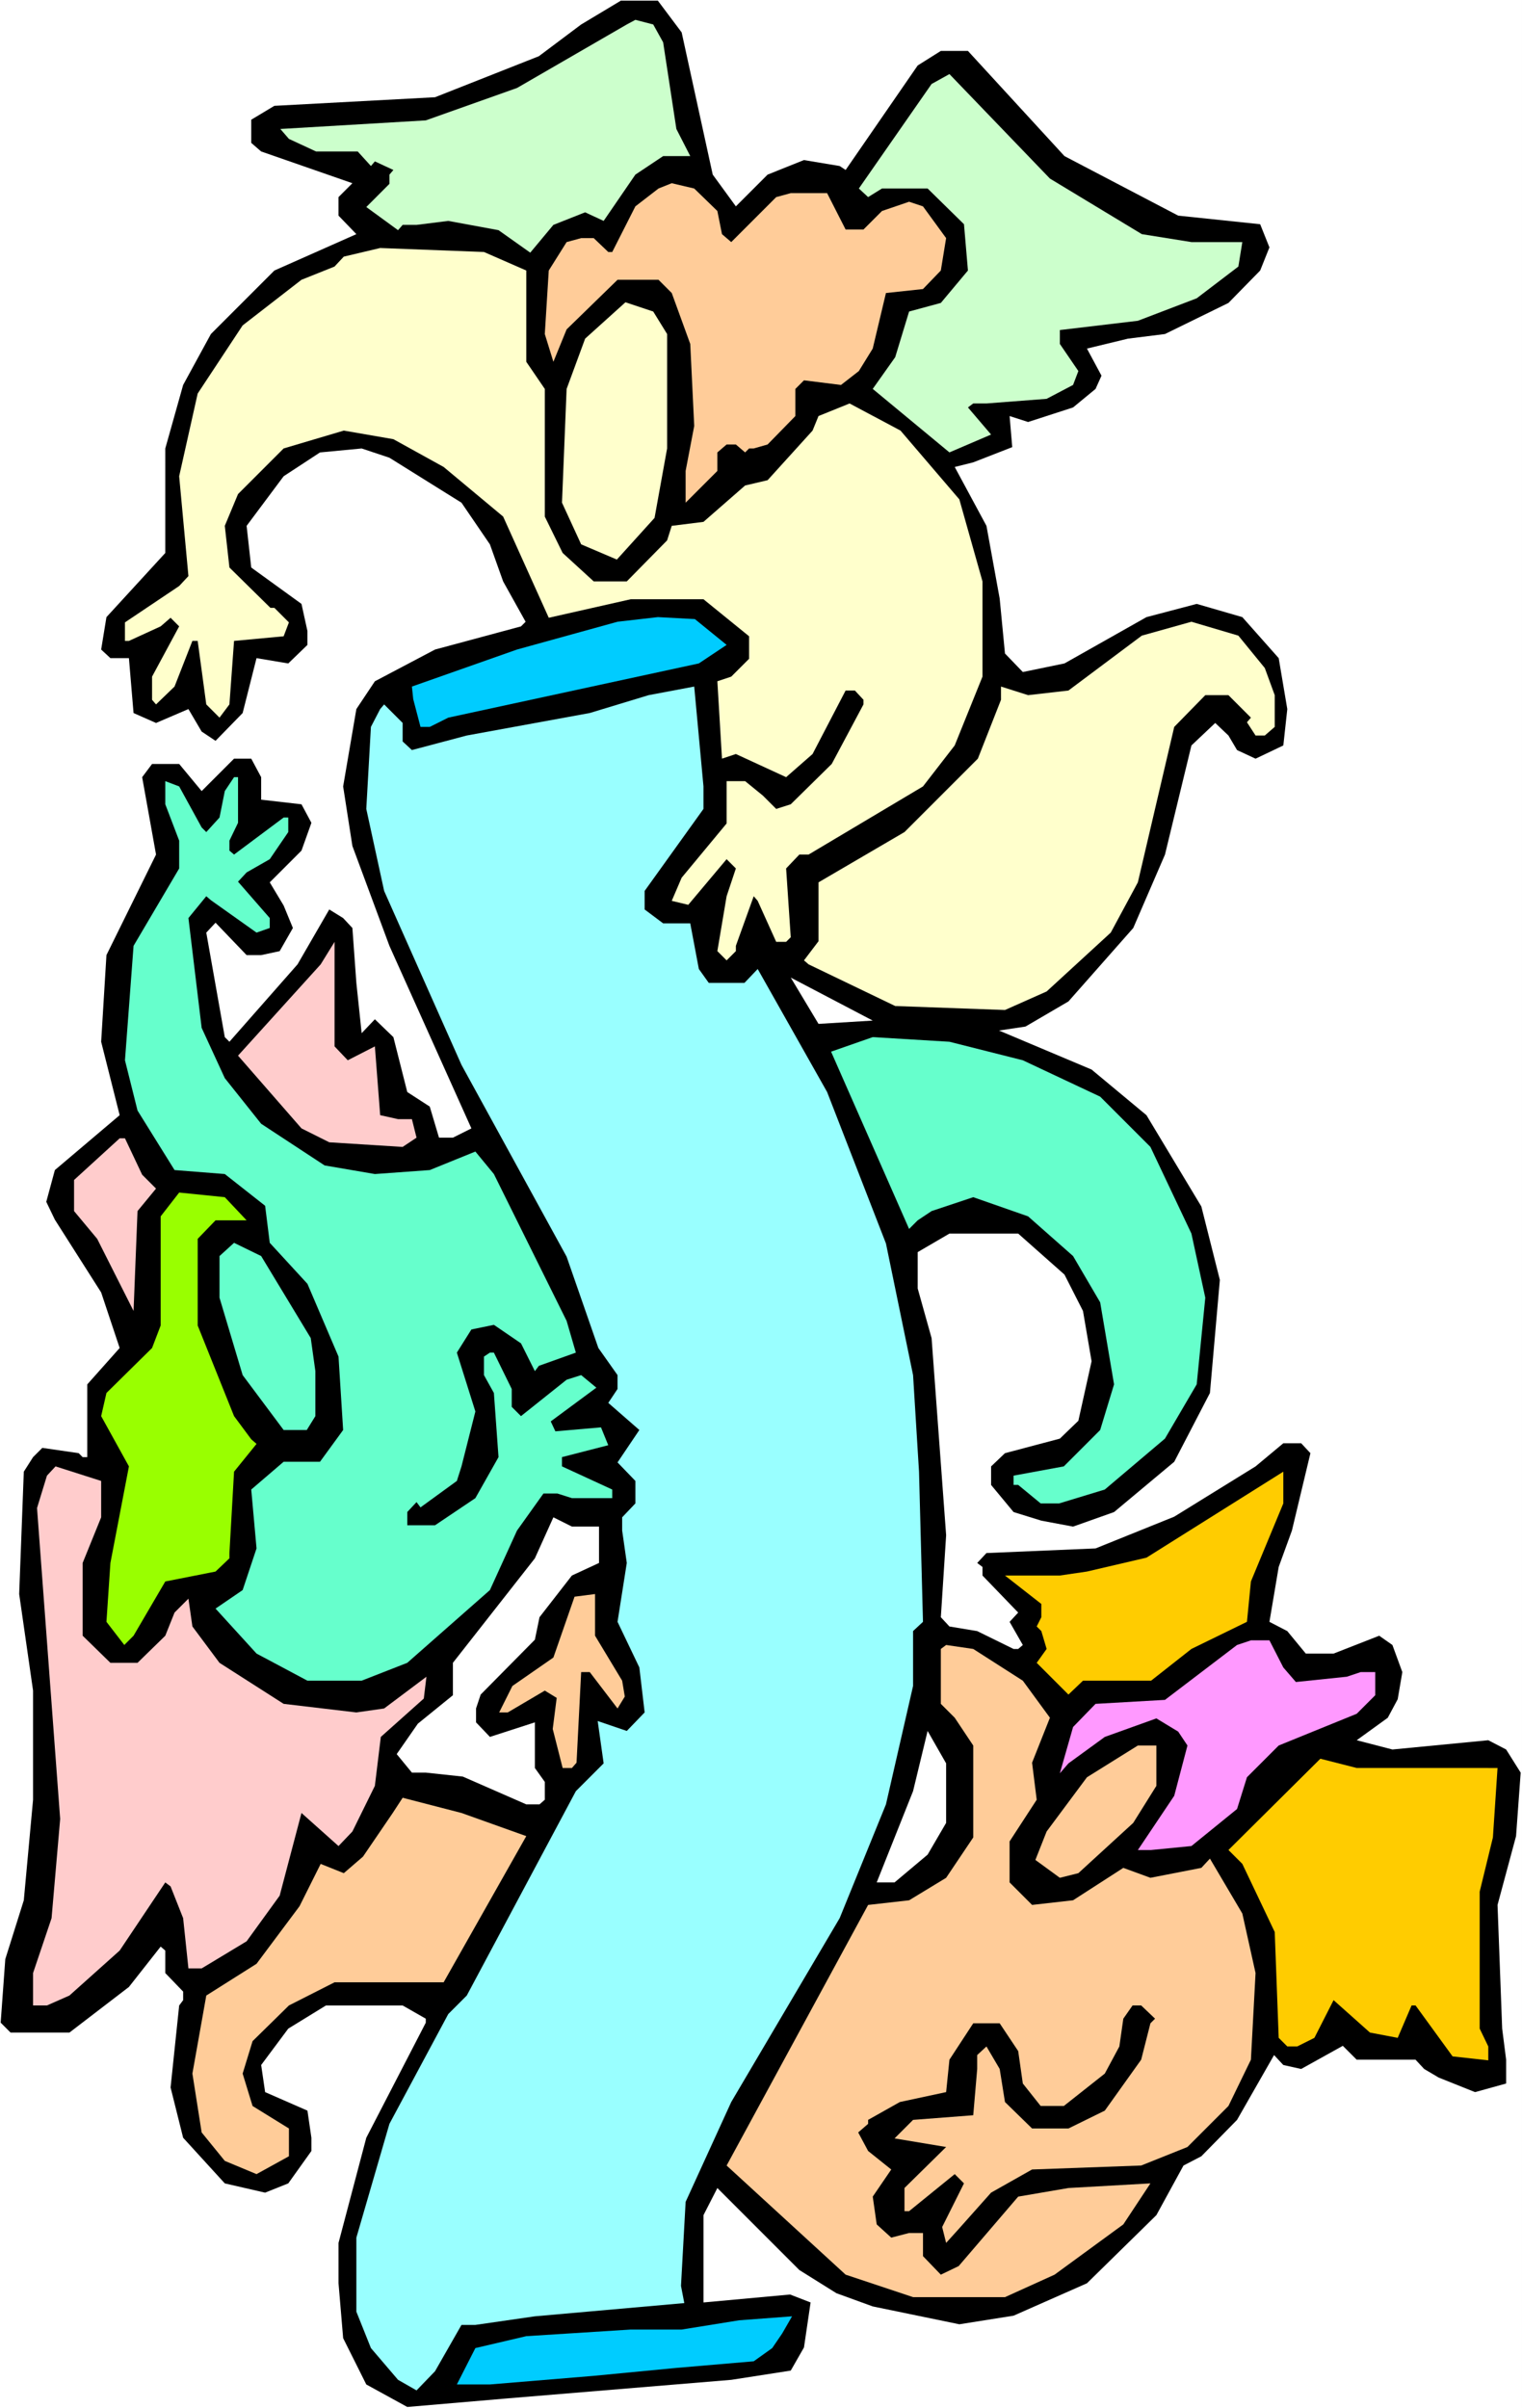
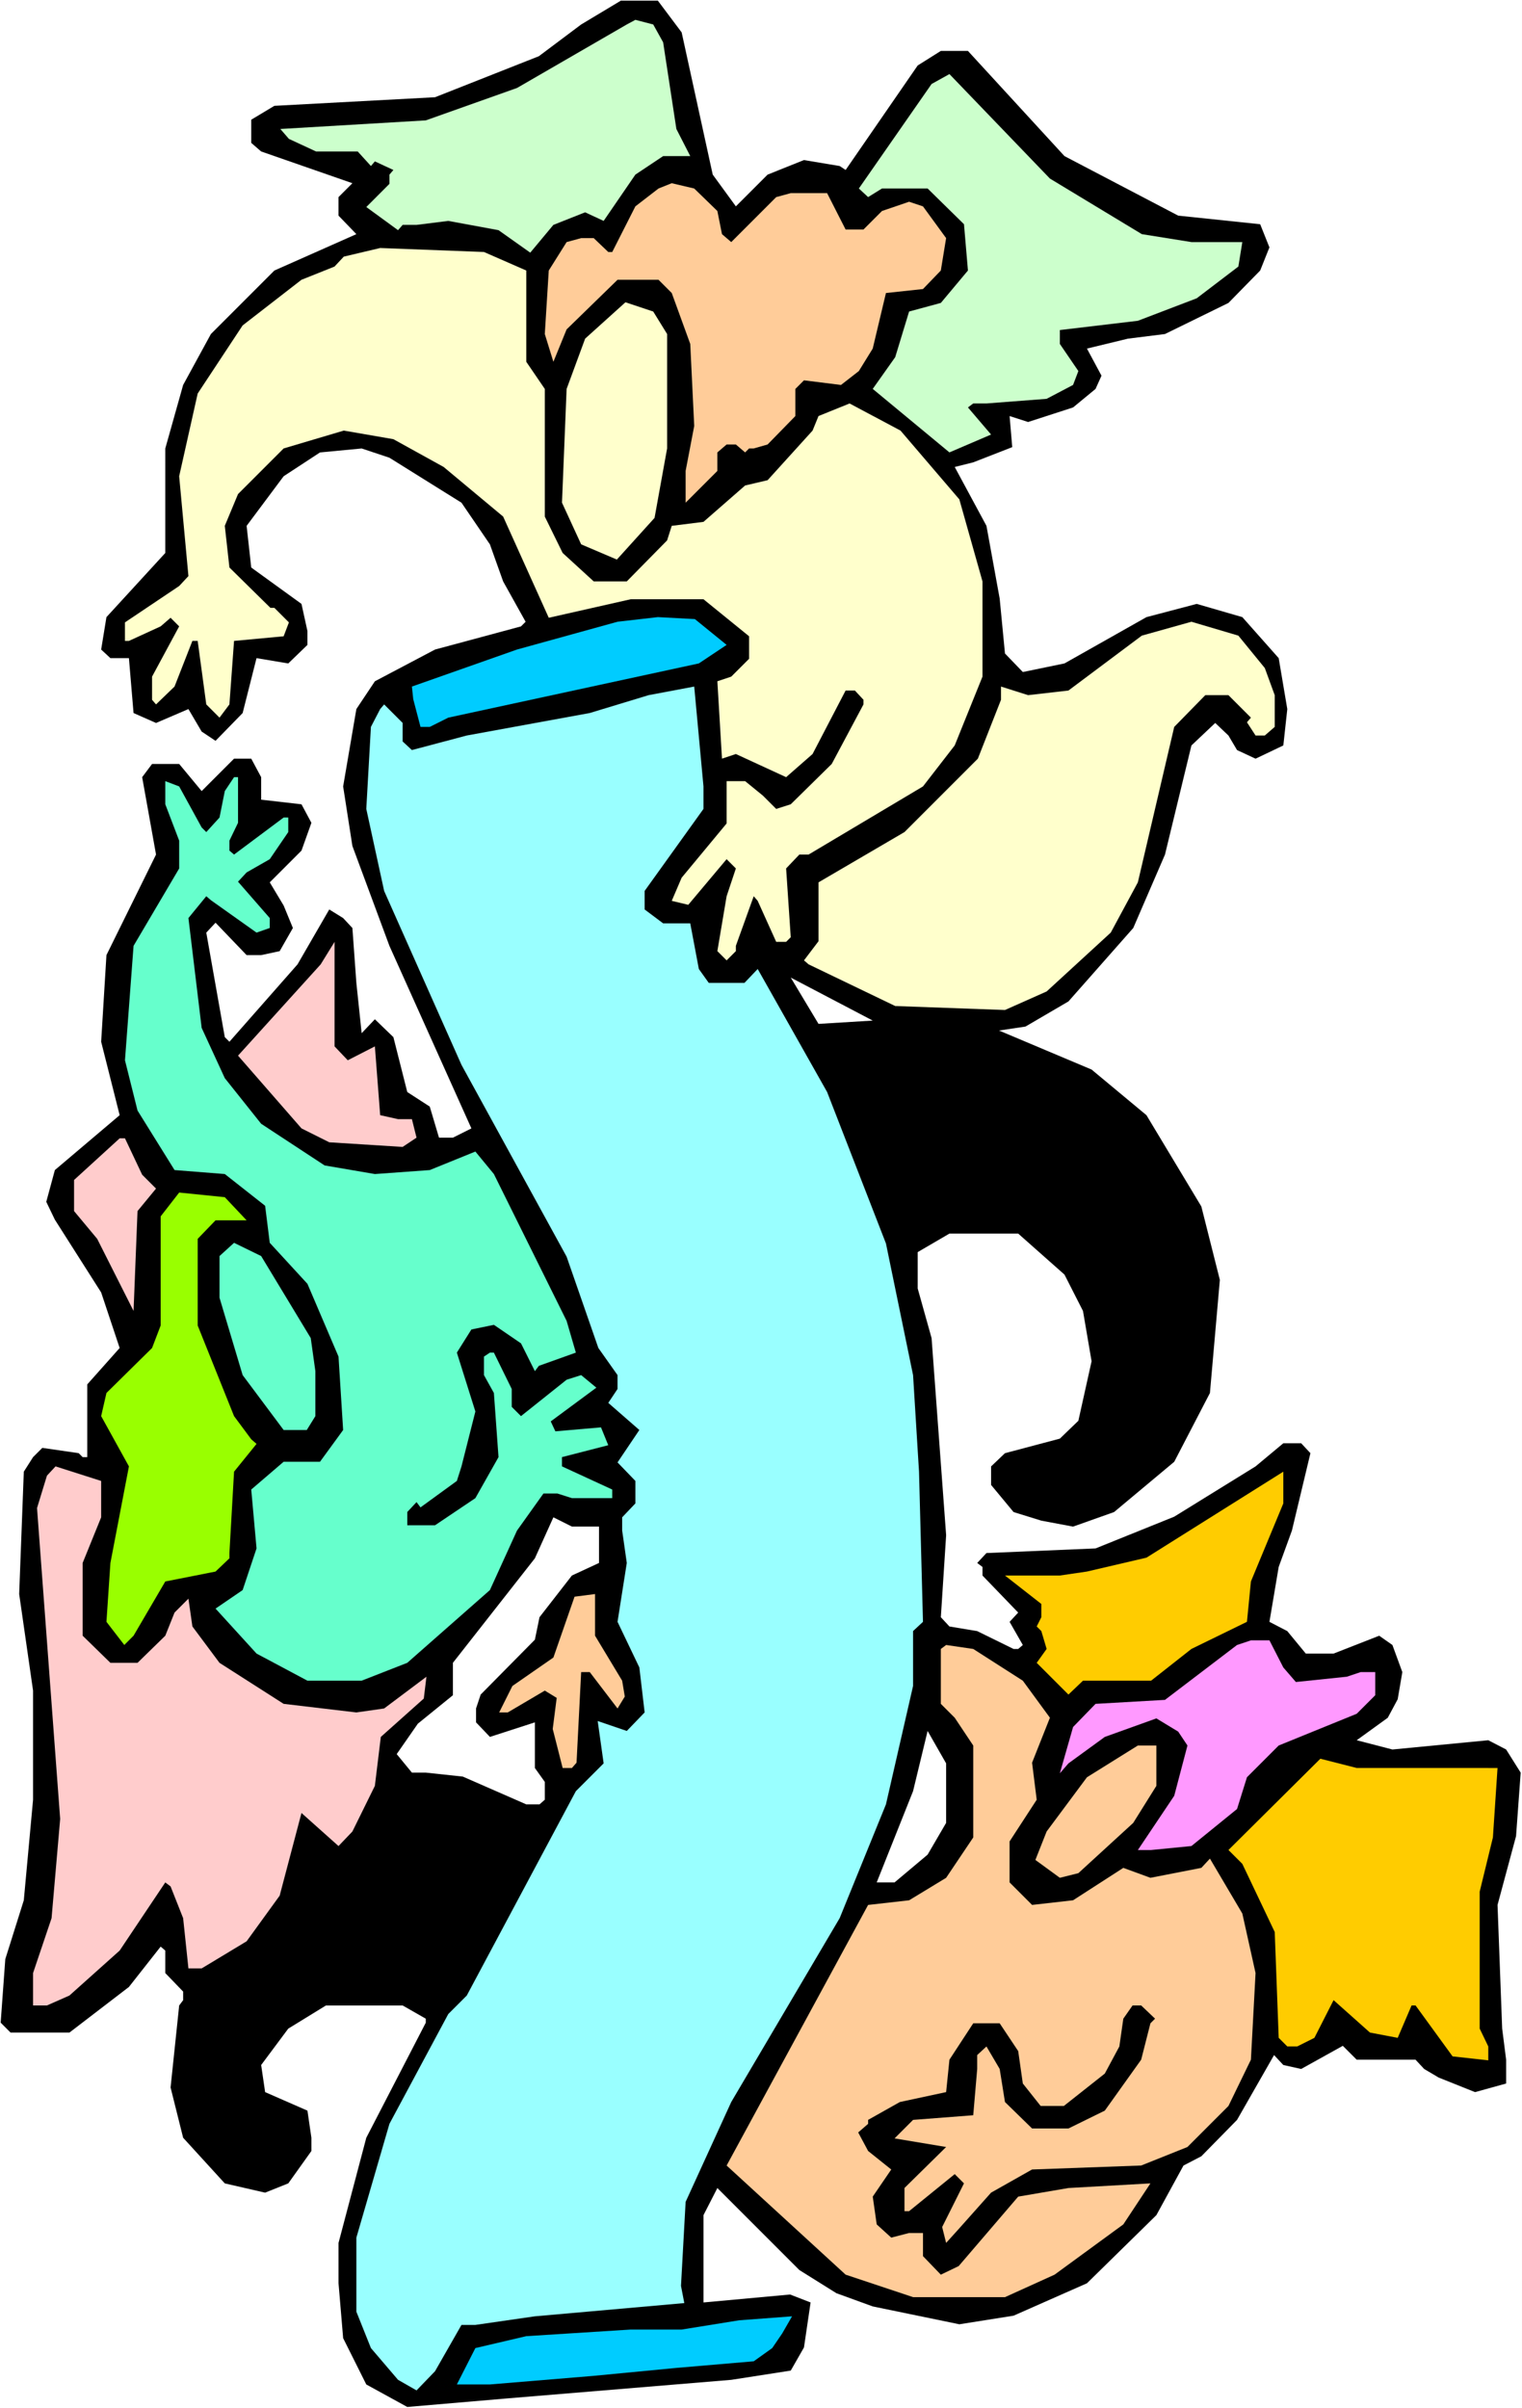
<svg xmlns="http://www.w3.org/2000/svg" xmlns:ns1="http://sodipodi.sourceforge.net/DTD/sodipodi-0.dtd" xmlns:ns2="http://www.inkscape.org/namespaces/inkscape" version="1.0" width="98.414mm" height="155.668mm" id="svg28" ns1:docname="Carrying Scroll 11.wmf">
  <rect width="100%" height="100%" fill="#808080" stroke="none" />
  <ns1:namedview id="namedview28" pagecolor="#ffffff" bordercolor="#000000" borderopacity="0.25" ns2:showpageshadow="2" ns2:pageopacity="0.0" ns2:pagecheckerboard="0" ns2:deskcolor="#d1d1d1" ns2:document-units="mm" />
  <defs id="defs1">
    <pattern id="WMFhbasepattern" patternUnits="userSpaceOnUse" width="6" height="6" x="0" y="0" />
  </defs>
  <path style="fill:#ffffff;fill-opacity:1;fill-rule:evenodd;stroke:none" d="M 0,588.353 H 371.957 V 0 H 0 Z" id="path1" />
  <path style="fill:#000000;fill-opacity:1;fill-rule:evenodd;stroke:none" d="m 166.589,7.918 7.594,34.742 5.655,7.756 7.756,-7.756 8.887,-3.555 8.725,1.454 1.454,0.97 17.612,-25.531 5.655,-3.555 h 6.625 l 23.591,25.693 27.792,14.543 20.036,2.101 2.262,5.656 -2.262,5.656 -7.756,7.918 -15.512,7.595 -9.048,1.131 -10.018,2.424 3.555,6.625 -1.454,3.232 -5.494,4.525 -10.987,3.555 -4.524,-1.454 0.646,7.595 -9.533,3.717 -4.524,1.131 7.756,14.382 3.232,17.775 1.293,13.412 4.363,4.525 10.18,-2.101 20.036,-11.311 12.28,-3.232 11.149,3.232 8.887,10.019 2.101,12.443 -0.969,8.888 -6.786,3.232 -4.524,-2.101 -2.101,-3.555 -3.232,-3.07 -5.817,5.494 -6.463,26.663 -7.756,17.937 -15.835,17.937 -10.503,6.14 -6.463,0.97 22.621,9.534 13.411,11.15 13.411,22.3 4.524,17.937 -2.424,27.632 -8.725,16.805 -14.704,12.281 -10.018,3.555 -7.756,-1.454 -6.786,-2.101 -5.494,-6.625 v -4.525 l 3.393,-3.232 13.411,-3.555 4.524,-4.363 3.232,-14.543 -2.101,-12.281 -4.524,-8.888 -11.311,-10.019 h -16.804 l -7.756,4.525 v 8.888 l 3.393,12.119 3.555,48.154 -1.293,20.037 2.101,2.262 6.786,1.131 8.887,4.363 h 1.131 l 1.131,-0.97 -3.232,-5.656 2.101,-2.262 -8.725,-9.049 v -2.101 l -1.293,-0.97 2.262,-2.424 26.661,-1.131 19.228,-7.756 19.874,-12.281 6.786,-5.656 h 4.363 l 2.262,2.424 -4.524,18.906 -3.232,8.888 -2.262,13.412 4.363,2.262 4.524,5.494 h 6.786 l 11.149,-4.363 3.232,2.262 2.424,6.625 -1.131,6.625 -2.424,4.525 -7.594,5.494 8.725,2.262 23.429,-2.262 4.363,2.262 3.555,5.656 -1.131,15.513 -4.524,16.805 1.131,30.218 0.969,7.595 v 5.817 l -7.594,2.101 -8.887,-3.555 -3.555,-2.101 -2.101,-2.262 h -14.381 l -3.393,-3.393 -10.18,5.656 -4.363,-0.97 -2.262,-2.424 -9.048,15.836 -8.725,8.888 -4.363,2.262 -6.625,12.119 -16.966,16.644 -17.935,7.918 -13.25,2.101 -21.167,-4.363 -8.887,-3.232 -9.048,-5.656 -20.036,-20.037 -3.393,6.625 v 21.33 l 21.167,-1.939 5.009,1.939 -1.616,10.988 -3.232,5.656 -14.542,2.262 -54.614,4.525 -24.56,2.101 -10.018,-5.494 -5.655,-11.311 -1.131,-13.412 v -9.857 l 6.786,-25.693 14.542,-28.117 v -0.97 l -5.655,-3.232 H 79.659 l -9.21,5.656 -6.625,8.888 0.969,6.625 10.341,4.525 0.969,6.625 v 3.232 l -5.655,7.918 -5.655,2.262 -9.856,-2.262 -10.18,-11.15 -3.07,-12.281 2.101,-20.037 0.969,-1.293 v -2.101 l -4.363,-4.525 v -5.494 l -1.131,-0.97 -7.756,9.857 -14.542,11.15 H 2.585 L 0.162,494.146 1.293,478.633 5.817,464.251 8.079,439.689 V 413.027 l -3.393,-23.592 1.131,-29.894 2.262,-3.555 2.262,-2.262 8.887,1.293 0.969,0.97 h 1.131 v -17.775 l 7.917,-8.888 -4.524,-13.574 -11.311,-17.775 -2.101,-4.363 2.101,-7.756 15.835,-13.412 -4.524,-17.937 1.293,-21.168 12.119,-24.562 -3.393,-18.906 2.424,-3.232 h 6.625 l 5.494,6.625 7.917,-7.918 h 4.201 l 2.424,4.525 v 5.494 l 9.856,1.131 2.424,4.525 -2.424,6.787 -7.756,7.756 3.393,5.656 2.262,5.494 -3.232,5.656 -4.524,0.97 h -3.555 l -7.594,-7.918 -2.262,2.424 4.524,25.531 1.131,1.131 16.643,-18.906 7.756,-13.412 3.393,2.101 2.262,2.424 0.969,13.412 1.293,12.281 3.232,-3.393 4.524,4.363 3.393,13.412 5.494,3.555 2.262,7.595 h 3.393 l 4.524,-2.262 -20.036,-44.599 -9.048,-24.4 -2.262,-14.543 3.232,-18.906 4.524,-6.787 14.704,-7.756 21.005,-5.656 1.131,-1.131 -5.494,-9.857 -3.232,-9.049 -6.948,-10.18 -17.612,-10.988 -6.786,-2.262 -10.18,0.97 -8.887,5.817 -9.048,12.119 1.131,10.18 12.28,8.888 1.454,6.625 v 3.393 l -4.686,4.525 -7.756,-1.293 -3.393,13.412 -6.625,6.787 -3.393,-2.262 -3.232,-5.494 -7.917,3.393 -5.494,-2.424 -1.131,-13.412 h -4.524 l -2.262,-2.101 1.293,-7.918 14.381,-15.674 V 109.559 L 44.758,94.046 51.544,81.604 67.056,66.091 87.092,57.203 82.729,52.679 v -4.525 l 3.393,-3.393 -22.298,-7.756 -2.424,-2.101 v -5.656 l 5.655,-3.393 39.264,-2.101 25.368,-10.019 10.341,-7.756 9.695,-5.817 h 9.048 z" id="path2" />
  <path style="fill:#ccffcc;fill-opacity:1;fill-rule:evenodd;stroke:none" d="m 162.065,10.342 3.232,21.168 3.393,6.625 h -6.625 l -6.786,4.525 -7.756,11.311 -4.524,-2.101 -7.756,3.07 -5.655,6.787 -7.756,-5.494 -12.28,-2.262 -7.756,0.97 h -3.393 l -1.131,1.293 -7.756,-5.656 5.655,-5.656 v -2.262 l 0.969,-1.131 -4.524,-2.101 -0.969,1.131 -3.232,-3.555 H 77.235 l -6.625,-3.07 -2.101,-2.424 35.548,-2.101 22.298,-7.918 26.822,-15.513 2.101,-1.131 4.363,1.131 z" id="path3" />
  <path style="fill:#ccffcc;fill-opacity:1;fill-rule:evenodd;stroke:none" d="m 279.049,57.203 12.119,1.939 h 12.442 l -0.969,5.979 -10.18,7.756 -14.381,5.494 -19.066,2.262 v 3.393 l 4.524,6.625 -1.293,3.393 -6.463,3.393 -14.704,1.131 h -3.232 l -1.293,0.97 5.655,6.625 -10.18,4.363 -18.743,-15.513 5.494,-7.756 3.393,-11.15 7.756,-2.101 6.625,-7.918 -0.969,-11.311 -8.887,-8.726 h -11.149 l -3.393,2.101 -2.262,-2.101 17.774,-25.531 4.363,-2.424 24.56,25.531 z" id="path4" />
  <path style="fill:#ffcc99;fill-opacity:1;fill-rule:evenodd;stroke:none" d="m 175.314,51.548 1.131,5.656 2.262,1.939 10.987,-10.988 3.555,-0.97 h 8.887 l 4.524,8.888 h 4.363 l 4.524,-4.525 6.625,-2.262 3.393,1.131 5.655,7.756 -1.293,7.918 -4.363,4.525 -9.048,0.97 -3.232,13.574 -3.393,5.494 -4.363,3.393 -9.048,-1.131 -2.101,2.101 v 6.625 l -6.786,6.948 -3.393,0.97 h -1.131 l -0.969,0.97 -2.262,-1.939 h -2.262 l -2.262,1.939 v 4.525 l -7.756,7.756 v -7.756 l 2.101,-10.988 -0.969,-20.037 -4.524,-12.443 -3.232,-3.232 h -10.018 l -12.442,12.119 -3.232,7.918 -2.101,-6.787 0.969,-15.513 4.363,-6.948 3.555,-0.97 h 3.07 l 3.555,3.393 h 0.969 l 5.655,-11.15 5.655,-4.363 3.232,-1.293 5.494,1.293 z" id="path5" />
  <path style="fill:#ffffcc;fill-opacity:1;fill-rule:evenodd;stroke:none" d="m 128.618,66.091 v 22.3 l 4.524,6.625 v 31.187 l 4.363,8.888 7.594,6.948 h 8.079 l 9.856,-10.019 1.131,-3.555 7.756,-0.97 10.18,-8.888 5.494,-1.293 10.987,-12.119 1.454,-3.555 7.594,-3.07 12.442,6.625 14.381,16.805 5.655,20.037 v 23.269 l -6.786,16.805 -7.756,10.019 -27.953,16.644 h -2.262 l -3.232,3.393 1.131,16.805 -1.131,1.131 h -2.424 l -4.524,-10.019 -0.969,-1.131 -4.363,12.119 v 1.293 l -2.262,2.262 -2.262,-2.262 2.262,-13.412 2.262,-6.787 -2.262,-2.262 -9.372,11.15 -4.04,-0.97 2.424,-5.656 10.987,-13.25 v -10.342 h 4.524 l 4.363,3.555 3.232,3.232 3.555,-1.131 10.018,-9.857 7.756,-14.543 v -1.131 l -2.101,-2.262 h -2.262 l -8.079,15.513 -6.463,5.656 -12.28,-5.656 -3.393,1.131 -1.131,-18.906 3.393,-1.131 4.363,-4.363 v -5.494 l -11.149,-9.049 h -17.774 l -20.036,4.525 -11.149,-24.723 -14.542,-12.119 -12.28,-6.787 -12.119,-2.101 -14.704,4.363 -11.149,11.15 -3.232,7.756 1.131,10.18 10.018,9.857 h 0.969 l 3.555,3.555 -1.293,3.393 -12.119,1.131 -1.131,15.513 -2.424,3.232 -3.232,-3.232 -2.101,-15.513 h -1.293 l -4.363,11.15 -4.524,4.363 -0.969,-1.131 v -5.656 l 6.625,-12.281 -2.101,-2.101 -2.424,2.101 -7.756,3.555 h -0.969 v -4.525 l 13.25,-8.888 2.262,-2.424 -2.262,-24.4 4.524,-20.199 10.987,-16.644 14.381,-11.15 8.079,-3.232 2.262,-2.424 8.887,-2.101 25.368,0.97 z" id="path6" />
  <path style="fill:#ffffcc;fill-opacity:1;fill-rule:evenodd;stroke:none" d="m 163.034,81.604 v 27.955 l -3.07,16.967 -9.21,10.18 -8.725,-3.717 -4.686,-10.18 1.131,-27.794 4.524,-12.281 9.856,-8.888 6.786,2.262 z" id="path7" />
  <path style="fill:#00ccff;fill-opacity:1;fill-rule:evenodd;stroke:none" d="m 177.576,157.551 -6.786,4.525 -61.239,13.25 -4.524,2.262 h -2.262 l -1.777,-6.787 -0.323,-3.07 25.691,-9.049 24.56,-6.787 9.856,-1.131 9.048,0.485 z" id="path8" />
  <path style="fill:#ffffcc;fill-opacity:1;fill-rule:evenodd;stroke:none" d="m 309.103,163.207 2.424,6.625 v 7.756 l -2.424,2.101 h -2.262 l -2.101,-3.232 0.969,-1.131 -5.494,-5.494 h -5.655 l -7.594,7.756 -8.887,37.974 -6.625,12.281 -15.673,14.382 -10.18,4.525 -26.822,-0.97 -21.167,-10.18 -1.131,-0.97 3.555,-4.686 v -14.382 l 21.005,-12.281 17.935,-17.937 5.655,-14.382 v -3.232 l 6.625,2.101 9.856,-1.131 17.935,-13.412 12.119,-3.393 11.472,3.393 z" id="path9" />
  <path style="fill:#99ffff;fill-opacity:1;fill-rule:evenodd;stroke:none" d="m 171.921,197.626 -14.381,20.037 v 4.525 l 4.524,3.393 h 6.625 l 2.101,11.15 2.424,3.393 h 8.725 l 3.232,-3.393 16.966,30.056 14.381,37.004 6.625,32.157 1.454,23.592 0.969,36.681 -2.424,2.262 v 13.412 l -6.625,28.925 -11.311,27.794 -26.499,44.922 -11.149,24.4 -1.131,20.522 0.808,4.201 -36.517,3.232 -14.542,2.101 h -3.393 l -6.463,11.311 -4.524,4.686 -4.524,-2.585 -6.625,-7.756 -3.555,-8.888 v -18.098 l 8.079,-27.794 14.381,-26.824 4.524,-4.525 26.661,-49.932 6.786,-6.787 -1.454,-10.342 7.11,2.424 4.363,-4.525 -1.293,-10.988 -5.332,-11.15 2.262,-14.382 -1.131,-7.918 v -3.232 l 3.232,-3.393 v -5.494 l -4.363,-4.525 5.332,-7.918 -7.594,-6.625 2.262,-3.393 v -3.393 l -4.686,-6.625 -7.756,-22.3 -25.691,-46.861 -18.905,-42.498 -4.363,-20.037 1.131,-20.037 2.262,-4.363 0.969,-1.131 4.524,4.525 v 4.525 l 2.262,2.101 13.411,-3.555 30.054,-5.494 14.381,-4.363 11.149,-2.101 2.262,24.4 z" id="path10" />
  <path style="fill:#66ffcc;fill-opacity:1;fill-rule:evenodd;stroke:none" d="m 58.169,201.019 -2.101,4.363 v 2.424 l 1.131,0.97 12.119,-9.049 h 1.131 v 3.555 l -4.524,6.625 -5.655,3.232 -2.101,2.262 7.756,8.888 v 2.424 l -3.232,1.131 -11.149,-7.918 -1.131,-0.97 -4.363,5.333 3.232,26.824 5.655,12.281 8.887,11.15 15.512,10.18 12.28,2.101 13.411,-0.97 11.149,-4.525 4.524,5.494 17.774,35.873 2.262,7.756 -9.048,3.232 -0.969,1.293 -3.393,-6.787 -6.625,-4.525 -5.494,1.131 -3.555,5.656 4.524,14.382 -3.393,13.412 -1.131,3.555 -8.887,6.464 -0.969,-1.293 -2.262,2.424 v 3.232 h 6.786 l 9.856,-6.625 5.655,-10.019 -1.131,-15.674 -2.424,-4.363 v -4.525 l 1.454,-0.97 h 0.969 l 4.363,8.888 v 4.363 l 2.262,2.262 11.149,-8.888 3.555,-1.131 3.716,3.07 -11.149,8.241 1.131,2.424 11.149,-0.97 1.777,4.363 -11.311,2.909 v 2.262 l 12.28,5.656 v 2.101 h -9.856 l -3.555,-1.131 h -3.393 l -6.463,9.049 -6.625,14.543 -20.198,17.775 -11.149,4.363 H 75.135 L 62.693,403.978 52.675,392.99 l 6.625,-4.525 3.393,-10.18 -1.293,-14.382 7.917,-6.787 h 8.887 l 5.655,-7.756 -1.131,-17.937 -7.594,-17.775 -9.21,-10.019 -1.131,-9.049 -9.856,-7.756 -12.28,-0.97 -9.048,-14.543 -3.07,-12.281 2.101,-27.955 11.149,-18.906 v -6.787 l -3.393,-8.888 v -5.656 l 3.393,1.293 5.494,10.019 1.131,1.131 3.232,-3.555 1.293,-6.464 2.262,-3.393 h 0.969 z" id="path11" />
  <path style="fill:#ffcccc;fill-opacity:1;fill-rule:evenodd;stroke:none" d="m 84.991,259.031 6.625,-3.393 1.293,16.805 4.363,0.97 h 3.393 l 1.131,4.525 -3.393,2.262 -17.935,-1.131 -6.786,-3.393 -15.512,-17.775 20.198,-22.3 3.393,-5.494 v 25.531 z" id="path12" />
  <path style="fill:#ffffff;fill-opacity:1;fill-rule:evenodd;stroke:none" d="m 200.036,250.143 -6.786,-11.311 20.036,10.503 z" id="path13" />
-   <path style="fill:#66ffcc;fill-opacity:1;fill-rule:evenodd;stroke:none" d="m 249.964,259.031 18.905,8.888 12.28,12.281 10.018,21.168 3.393,15.674 -2.101,21.168 -7.756,13.25 -14.704,12.443 -11.149,3.393 h -4.524 l -5.494,-4.525 h -1.131 v -2.262 l 12.28,-2.262 8.887,-8.888 3.393,-11.15 -3.393,-20.037 -6.625,-11.311 -10.987,-9.695 -13.411,-4.686 -10.18,3.393 -3.393,2.262 -2.101,2.101 -19.066,-43.306 10.18,-3.555 18.743,1.131 z" id="path14" />
  <path style="fill:#ffcccc;fill-opacity:1;fill-rule:evenodd;stroke:none" d="m 34.74,286.986 3.393,3.393 -4.524,5.494 -0.969,24.4 -8.887,-17.613 -5.655,-6.787 v -7.595 l 11.149,-10.18 h 1.293 z" id="path15" />
  <path style="fill:#99ff00;fill-opacity:1;fill-rule:evenodd;stroke:none" d="M 60.269,298.136 H 52.675 l -4.363,4.525 v 21.168 l 8.887,22.138 4.201,5.656 1.293,1.131 -5.494,6.787 -1.131,19.876 v 1.293 l -3.393,3.232 -12.28,2.424 -7.756,13.25 -2.262,2.262 -4.363,-5.656 0.969,-14.382 4.524,-23.592 -6.786,-12.281 1.293,-5.656 11.149,-10.988 2.101,-5.494 v -26.663 l 4.524,-5.817 11.149,1.131 z" id="path16" />
  <path style="fill:#66ffcc;fill-opacity:1;fill-rule:evenodd;stroke:none" d="m 75.943,326.899 1.131,8.08 v 10.988 L 74.973,349.36 H 69.318 L 59.3,335.948 53.645,317.042 v -10.18 l 3.555,-3.232 6.625,3.232 z" id="path17" />
  <path style="fill:#ffcccc;fill-opacity:1;fill-rule:evenodd;stroke:none" d="m 24.722,370.69 -4.524,11.15 v 17.775 l 6.786,6.625 h 6.625 l 6.786,-6.625 2.262,-5.656 3.393,-3.393 0.969,6.787 6.625,8.888 15.673,10.019 17.774,2.101 6.786,-0.97 10.341,-7.756 -0.646,5.333 -10.503,9.372 -1.454,11.958 -5.494,11.15 -3.393,3.555 -9.048,-8.08 -5.332,20.199 -8.079,11.15 -10.987,6.625 h -3.232 l -1.293,-12.281 -3.07,-7.756 -1.293,-0.97 -11.149,16.644 -12.28,10.988 -5.494,2.424 H 8.079 v -7.918 l 4.524,-13.412 2.101,-24.239 -5.655,-75.948 2.424,-7.918 2.101,-2.262 11.149,3.555 z" id="path18" />
  <path style="fill:#ffcc00;fill-opacity:1;fill-rule:evenodd;stroke:none" d="m 305.709,386.364 -0.969,9.857 -13.573,6.625 -9.856,7.756 h -16.643 l -3.555,3.393 -7.756,-7.756 2.424,-3.393 -1.293,-4.363 -1.131,-1.131 1.131,-2.262 v -3.232 l -8.887,-6.948 h 13.411 l 6.625,-0.97 14.542,-3.393 33.447,-21.007 v 7.756 z" id="path19" />
  <path style="fill:#ffffff;fill-opacity:1;fill-rule:evenodd;stroke:none" d="m 146.392,372.952 v 8.888 l -6.625,3.07 -7.917,10.18 -1.131,5.494 -13.25,13.412 -1.131,3.393 v 3.393 l 3.393,3.555 10.987,-3.555 v 11.15 l 2.424,3.393 v 4.363 l -1.293,1.131 h -3.232 l -15.512,-6.787 -9.048,-0.97 h -3.393 l -3.716,-4.525 5.171,-7.433 8.564,-6.948 v -7.918 l 20.036,-25.531 4.524,-10.019 4.524,2.262 z" id="path20" />
  <path style="fill:#ffcc99;fill-opacity:1;fill-rule:evenodd;stroke:none" d="m 152.047,410.603 0.646,3.878 -1.777,2.909 -6.786,-8.888 h -2.101 l -1.131,22.138 -1.131,1.293 h -2.262 l -2.424,-9.534 0.969,-7.595 -2.908,-1.778 -9.048,5.332 h -2.101 l 3.232,-6.464 10.018,-6.948 5.171,-14.866 5.009,-0.646 v 10.18 z" id="path21" />
  <path style="fill:#ff99ff;fill-opacity:1;fill-rule:evenodd;stroke:none" d="m 313.627,407.371 3.07,3.555 12.442,-1.293 3.393,-1.131 h 3.555 v 5.656 l -4.524,4.525 -19.066,7.756 -7.756,7.756 -2.424,7.756 -11.149,9.049 -9.856,0.97 h -3.232 l 8.887,-13.25 3.232,-12.281 -2.262,-3.393 -5.332,-3.232 -12.603,4.525 -8.887,6.464 -2.101,2.424 3.232,-11.311 5.494,-5.656 16.966,-0.97 17.612,-13.412 3.393,-1.131 h 4.524 z" id="path22" />
  <path style="fill:#ffcc99;fill-opacity:1;fill-rule:evenodd;stroke:none" d="m 249.964,410.603 6.625,9.049 -4.363,10.988 1.131,9.049 -6.625,10.18 v 10.019 l 5.494,5.494 10.018,-1.131 12.28,-7.918 6.625,2.424 12.442,-2.424 2.101,-2.262 7.917,13.412 3.232,14.543 -1.131,21.168 -5.494,11.311 -10.018,10.019 -11.311,4.525 -26.661,0.97 -10.018,5.656 -7.917,8.888 -3.07,3.393 -0.969,-3.878 5.332,-10.665 -2.262,-2.262 -11.149,9.049 h -1.131 v -5.656 l 10.18,-10.019 -12.603,-2.101 4.524,-4.525 14.704,-1.131 0.969,-11.311 v -3.393 l 2.262,-2.101 3.232,5.494 1.293,8.08 6.625,6.464 h 8.887 l 8.887,-4.363 8.887,-12.443 2.262,-8.888 1.131,-1.131 -3.393,-3.232 h -2.101 l -2.262,3.232 -0.969,6.787 -3.555,6.625 -10.018,7.918 h -5.655 l -4.363,-5.494 -1.131,-7.918 -4.524,-6.787 h -6.463 l -5.817,8.888 -0.808,7.918 -11.311,2.424 -7.756,4.363 v 0.97 l -2.424,2.101 2.424,4.525 5.655,4.525 -4.524,6.625 0.969,6.787 3.555,3.232 4.363,-1.131 h 3.393 v 5.656 l 4.363,4.525 4.363,-2.101 14.542,-16.967 12.28,-2.101 20.036,-1.131 -6.625,10.019 -16.804,12.281 -12.118,5.494 h -22.46 l -16.481,-5.494 -29.084,-26.663 34.578,-63.667 10.018,-1.131 9.048,-5.494 6.625,-9.857 v -22.461 l -4.524,-6.787 -3.393,-3.393 v -13.412 l 1.293,-0.97 6.625,0.97 z" id="path23" />
  <path style="fill:#ffffff;fill-opacity:1;fill-rule:evenodd;stroke:none" d="m 231.221,445.345 -4.524,7.756 -8.079,6.787 h -4.363 l 8.887,-22.3 3.555,-14.705 4.524,7.918 z" id="path24" />
  <path style="fill:#ffcc99;fill-opacity:1;fill-rule:evenodd;stroke:none" d="m 282.603,436.296 -5.655,9.049 -13.411,12.281 -4.524,1.131 -5.978,-4.363 2.747,-6.948 9.856,-13.25 12.442,-7.756 h 4.524 z" id="path25" />
  <path style="fill:#ffcc00;fill-opacity:1;fill-rule:evenodd;stroke:none" d="m 365.979,431.933 -1.131,16.967 -3.232,13.25 v 33.449 l 2.101,4.363 v 3.393 l -8.725,-0.97 -9.048,-12.443 h -0.969 l -3.393,7.918 -6.786,-1.293 -8.887,-7.918 -4.686,9.211 -4.201,2.101 h -2.424 l -2.101,-2.101 -0.969,-25.855 -7.917,-16.644 -3.393,-3.393 22.46,-22.3 8.887,2.262 z" id="path26" />
-   <path style="fill:#ffcc99;fill-opacity:1;fill-rule:evenodd;stroke:none" d="m 128.618,448.577 -20.198,35.712 H 81.759 l -11.149,5.656 -8.887,8.726 -2.424,7.918 2.424,7.918 8.887,5.494 v 6.787 l -7.917,4.363 -7.756,-3.232 -5.655,-6.948 -2.262,-14.382 3.393,-19.068 12.28,-7.756 10.503,-14.058 5.171,-10.342 5.655,2.262 4.686,-4.04 7.271,-10.665 2.424,-3.717 14.381,3.717 z" id="path27" />
  <path style="fill:#00ccff;fill-opacity:1;fill-rule:evenodd;stroke:none" d="m 191.149,570.093 -2.424,3.555 -4.524,3.232 -18.905,1.616 -20.198,1.939 -25.368,2.101 h -8.079 l 4.524,-8.888 12.442,-2.909 25.53,-1.616 h 12.442 l 14.057,-2.262 12.926,-0.97 z" id="path28" />
</svg>